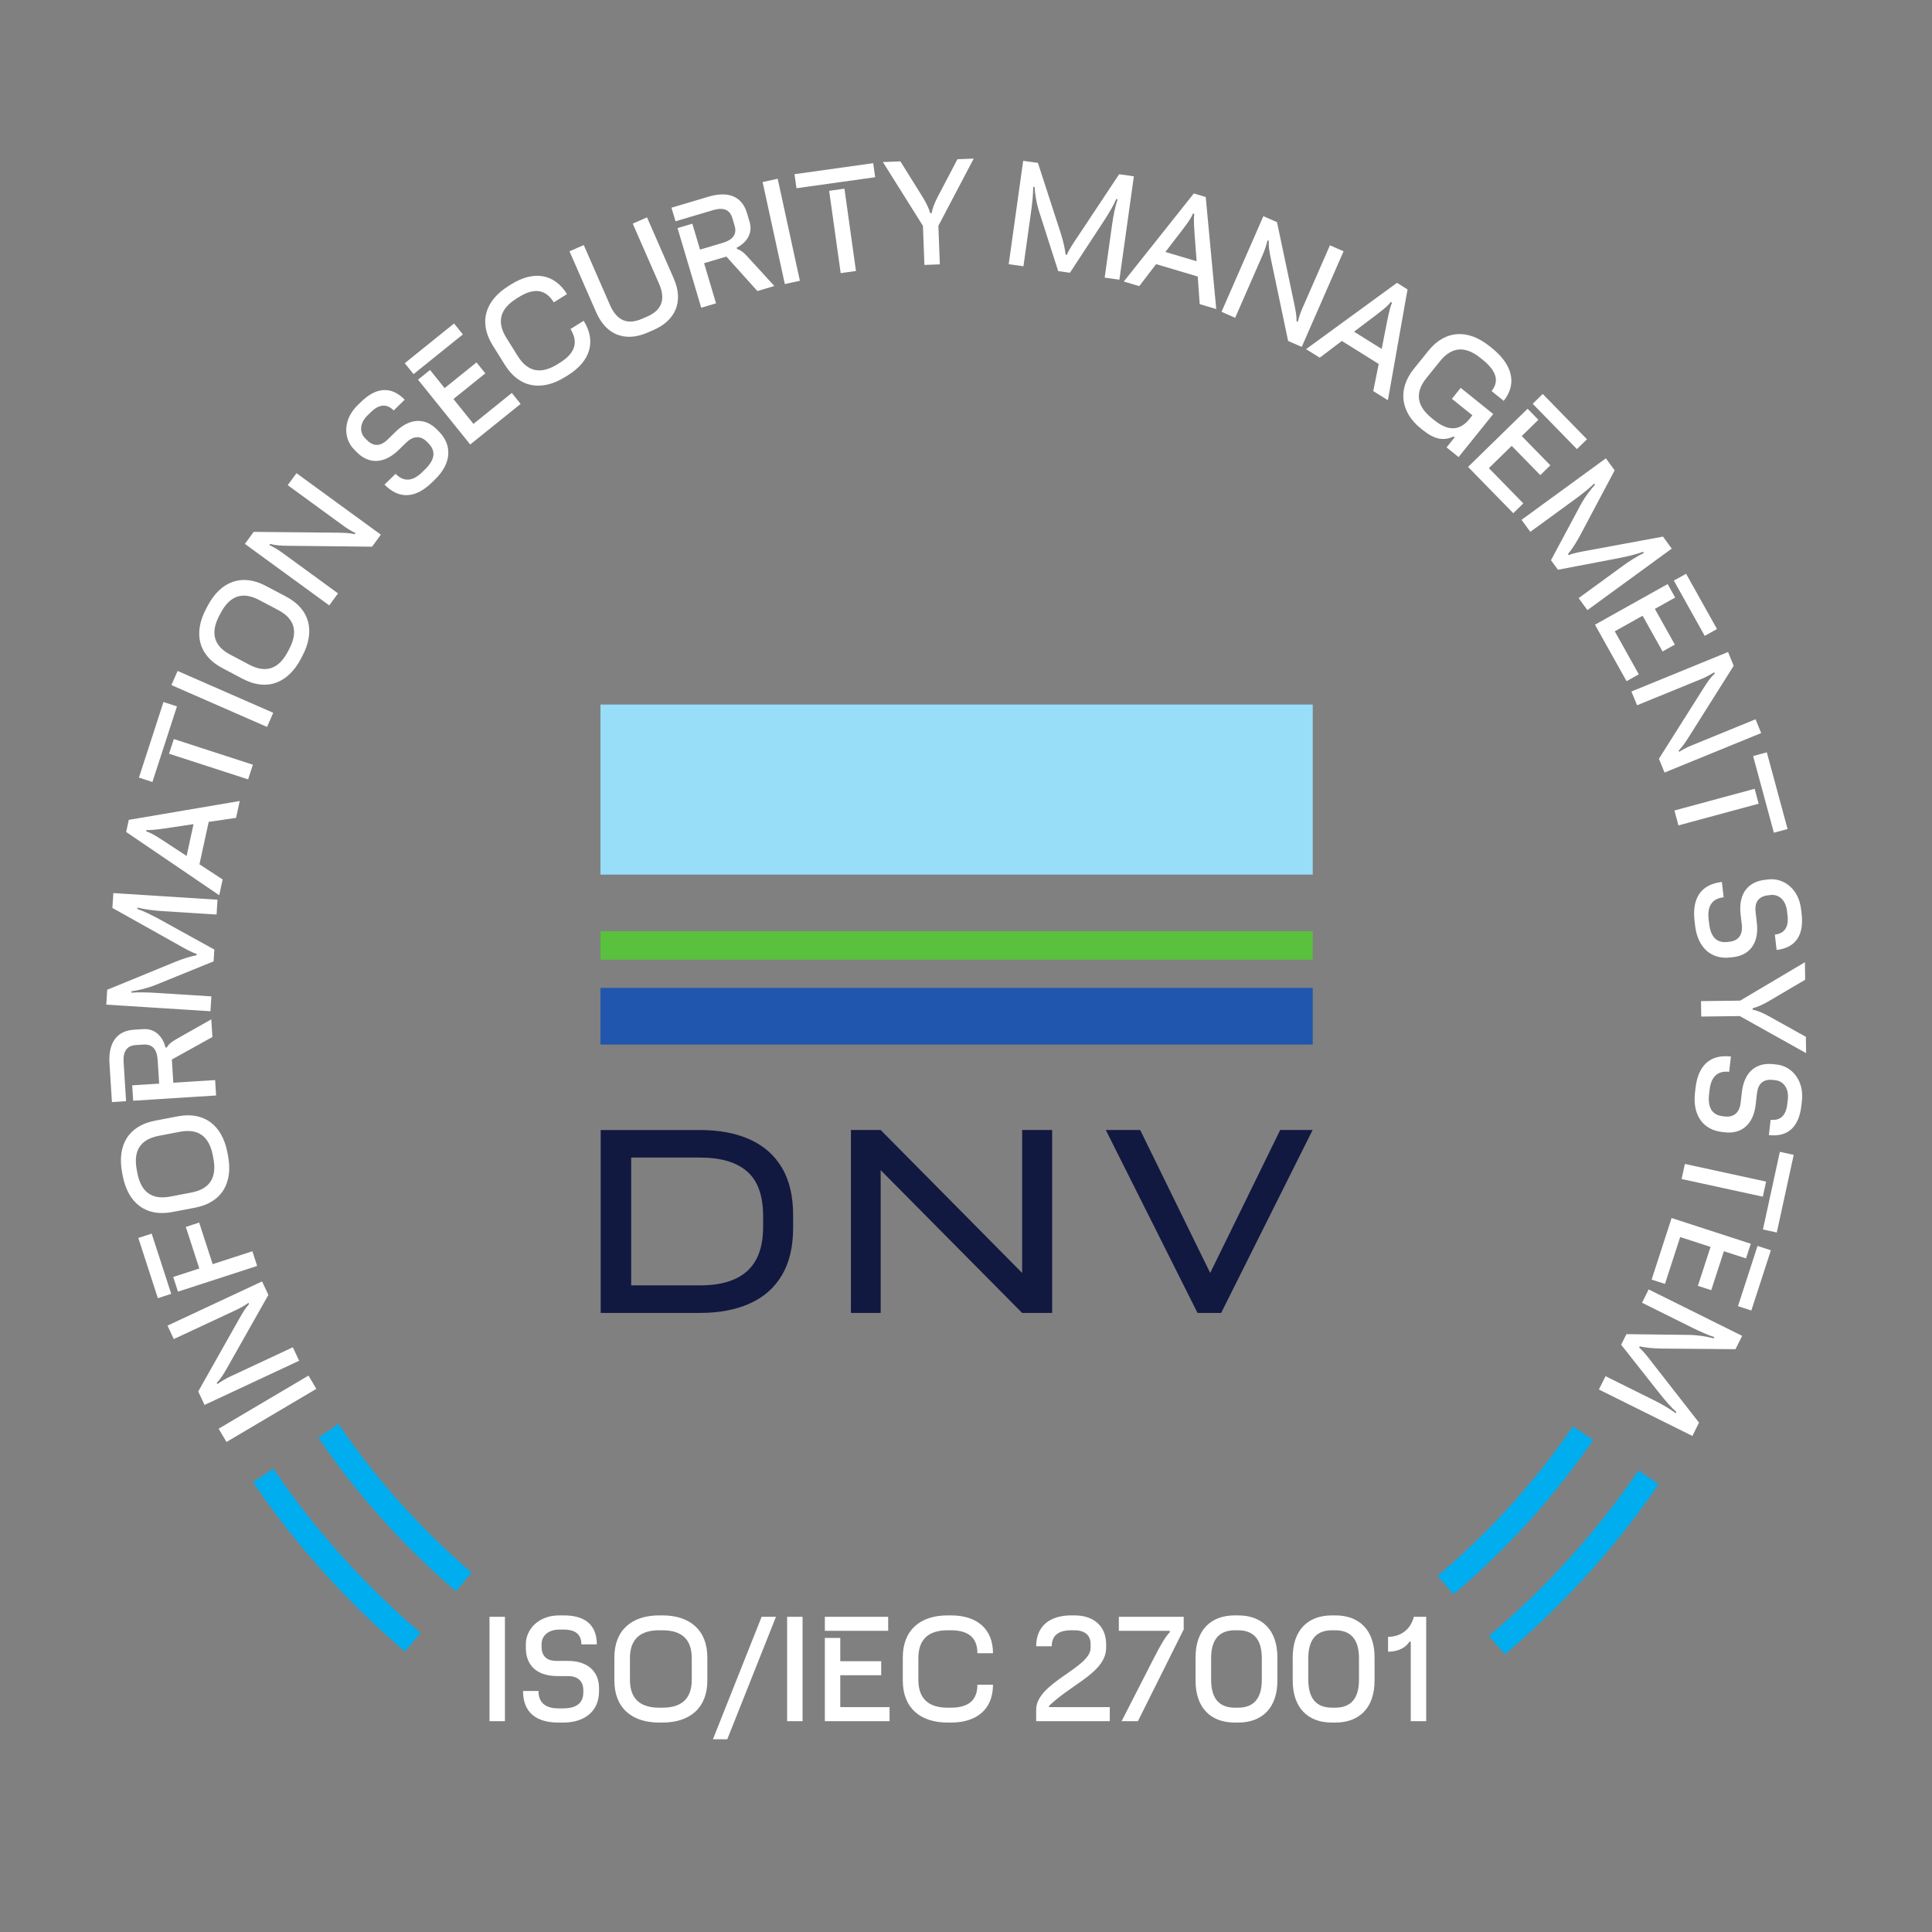
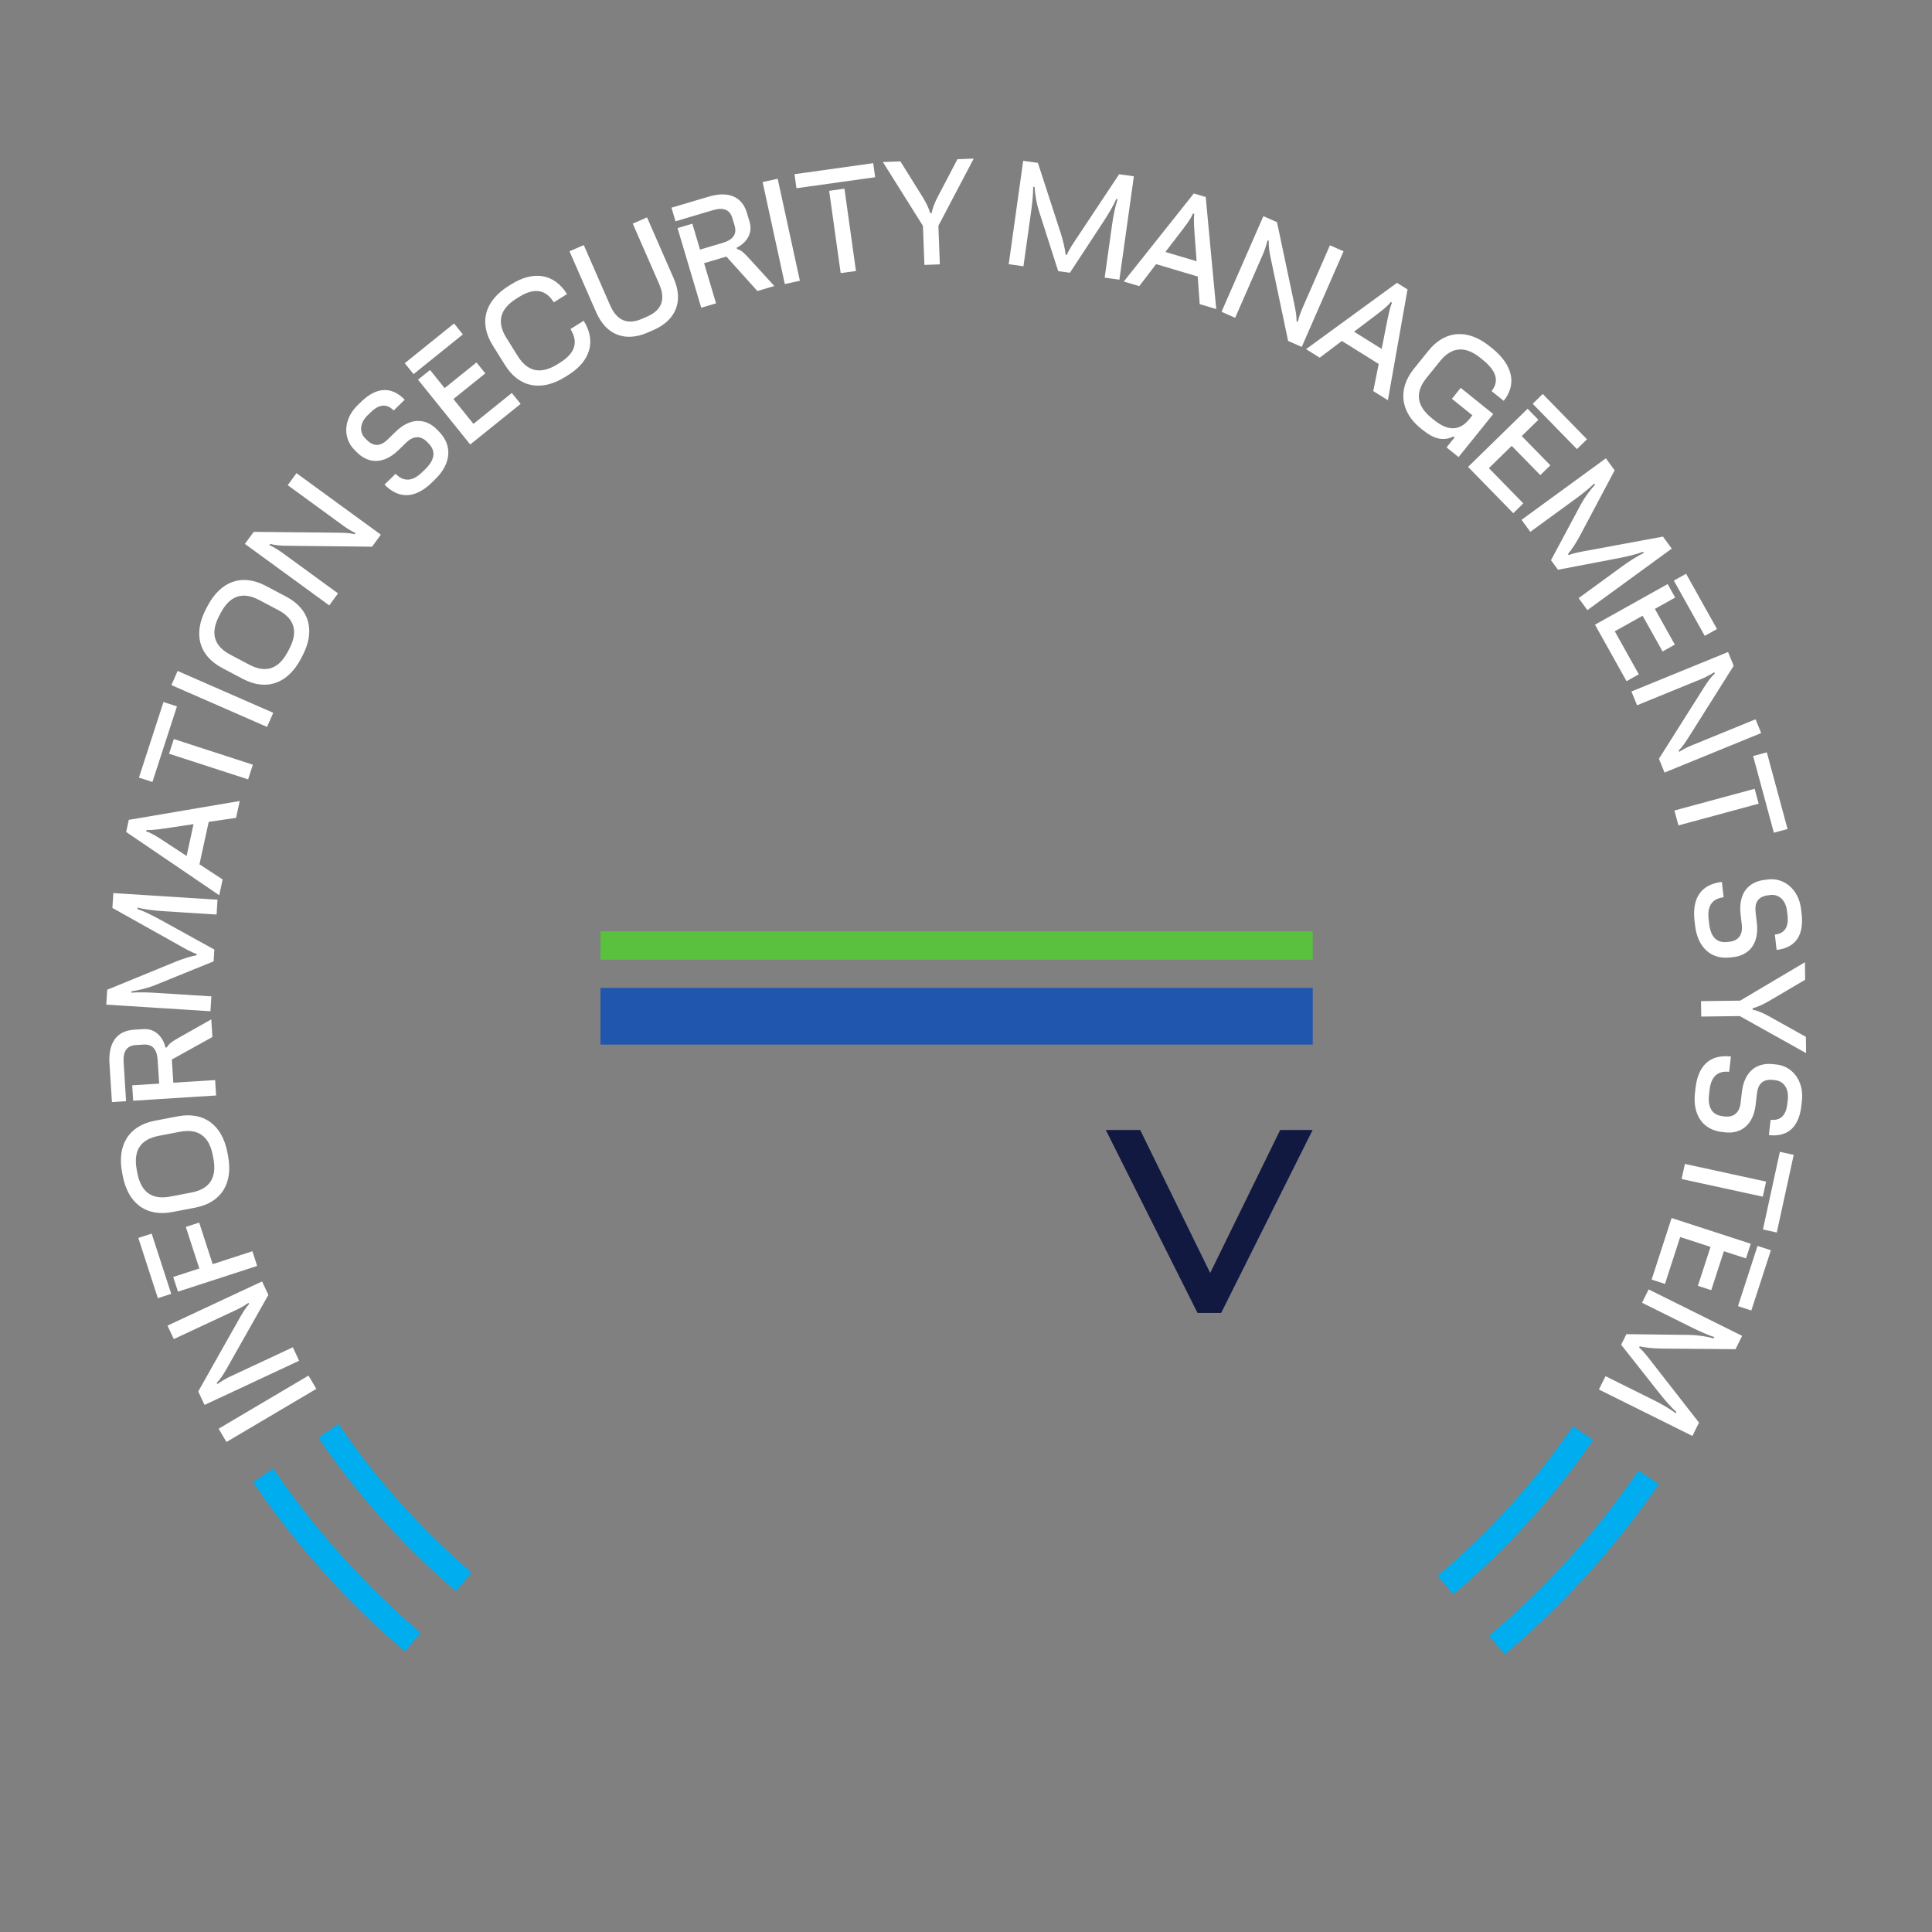
<svg xmlns="http://www.w3.org/2000/svg" xmlns:ns1="http://sodipodi.sourceforge.net/DTD/sodipodi-0.dtd" xmlns:ns2="http://www.inkscape.org/namespaces/inkscape" viewBox="0 0 185 185" height="185" width="185" xml:space="preserve" id="svg2" ns1:docname="logo_EN_negre.svg" ns2:version="1.3.2 (091e20e, 2023-11-25, custom)">
  <rect x="0" y="0" width="185" height="185" fill="#808080" stroke="none" />
  <defs id="defs6">
    <clipPath id="clipPath18" clipPathUnits="userSpaceOnUse">
      <path id="path16" d="M 0,0 H 141.732 V 170.079 H 0 Z" />
    </clipPath>
  </defs>
  <g transform="matrix(1.333,0,0,-1.333,0,226.772)" id="g10">
    <g id="g12" transform="translate(-2.149,-1.621)">
      <g clip-path="url(#clipPath18)" id="g14">
        <g transform="translate(121.302,65.127)" id="g20">
          <path id="path22" style="fill:#00adef;fill-opacity:1;fill-rule:nonzero;stroke:none" d="M 0,0 -1.451,0.978 C -4.477,-3.454 -8.105,-7.437 -12.19,-10.898 l 1.137,-1.328 C -6.849,-8.663 -3.115,-4.563 0,0 m -4.708,3.175 -1.451,0.978 c -2.74,-4.008 -6.024,-7.61 -9.721,-10.739 l 1.137,-1.328 c 3.816,3.231 7.207,6.95 10.035,11.089 m -80.565,-9.527 c -3.636,3.12 -6.867,6.7 -9.563,10.677 L -96.281,3.34 c 2.784,-4.108 6.122,-7.805 9.879,-11.026 z m -14.255,7.479 -1.445,-0.985 c 3.074,-4.531 6.758,-8.607 10.904,-12.159 l 1.13,1.334 c -4.027,3.45 -7.604,7.41 -10.589,11.81" />
        </g>
        <g transform="translate(24.873,71.974)" id="g24">
          <path id="path26" style="fill:#ffffff;fill-opacity:1;fill-rule:nonzero;stroke:none" d="m 0,0 -0.564,0.954 -6.455,-3.816 0.564,-0.954 z M -1.236,2.019 -1.688,2.987 -6.164,0.897 C -6.491,0.745 -6.827,0.544 -7.11,0.345 l -0.042,0.091 c 0.248,0.248 0.463,0.569 0.74,1.063 l 2.967,5.25 -0.452,0.968 -6.794,-3.173 0.452,-0.968 4.512,2.107 c 0.308,0.144 0.585,0.306 0.85,0.496 L -4.835,6.088 C -5.098,5.8 -5.262,5.514 -5.525,5.06 l -2.958,-5.245 0.452,-0.969 z m -3.016,6.811 -0.342,1.055 -2.853,-0.927 -0.97,2.987 -0.959,-0.312 0.969,-2.986 -1.874,-0.609 0.342,-1.055 z m -6.172,-2.004 -1.405,4.326 -0.959,-0.311 1.404,-4.327 z m 4.08,9.92 -0.045,0.236 c -0.373,1.945 -1.656,2.961 -3.572,2.594 l -1.63,-0.313 c -1.916,-0.367 -2.732,-1.784 -2.36,-3.73 l 0.045,-0.235 c 0.373,-1.946 1.656,-2.961 3.571,-2.594 l 1.631,0.312 c 1.916,0.367 2.732,1.785 2.36,3.73 M -7.396,16.555 C -7.134,15.19 -7.637,14.36 -8.973,14.104 l -1.513,-0.29 c -1.336,-0.256 -2.11,0.329 -2.372,1.695 l -0.041,0.216 c -0.262,1.365 0.241,2.195 1.577,2.451 l 1.513,0.29 c 1.336,0.256 2.11,-0.329 2.372,-1.695 z m 0.196,4.52 -0.07,1.106 -3.004,-0.19 -0.106,1.667 2.914,1.618 -0.081,1.267 -2.157,-1.219 c -0.6,-0.338 -0.861,-0.484 -1.031,-0.796 l -0.1,-0.006 c -0.151,0.651 -0.658,1.38 -1.596,1.32 L -13.1,25.8 c -1.278,-0.081 -1.85,-0.998 -1.76,-2.416 l 0.176,-2.783 1.017,0.064 -0.177,2.794 c -0.049,0.769 0.215,1.196 0.874,1.238 l 0.549,0.035 c 0.659,0.042 0.974,-0.349 1.023,-1.118 l 0.107,-1.687 -1.937,-0.123 0.07,-1.107 z m 0.034,12.998 0.067,1.067 -7.483,0.474 -0.068,-1.067 4.664,-2.61 c 0.455,-0.26 1.064,-0.609 1.389,-0.69 l -0.006,-0.1 c -0.405,-0.064 -0.998,-0.257 -1.512,-0.465 l -4.908,-2.014 -0.067,-1.067 7.483,-0.474 0.068,1.067 -4.021,0.254 c -0.579,0.037 -1.29,0.052 -1.724,0.01 l 0.007,0.099 c 0.516,0.078 1.105,0.211 1.692,0.444 l 4.205,1.708 0.054,0.849 -3.833,2.117 c -0.639,0.351 -1.222,0.638 -1.693,0.798 l 0.006,0.1 c 0.503,-0.132 1.199,-0.216 1.808,-0.255 z m -3.532,5.112 c -0.538,0.353 -1.091,0.729 -1.522,0.864 l 0.021,0.097 c 0.465,-0.029 1.146,0.089 1.822,0.187 l 1.556,0.234 -0.497,-2.286 z m 3.722,-3.726 0.246,1.133 -1.666,1.089 0.664,3.048 1.966,0.288 0.264,1.212 -7.97,-1.355 -0.189,-0.87 z m 2.075,8.323 0.342,1.054 -5.678,1.844 -0.343,-1.055 z m -6.874,-0.187 1.763,5.43 -0.969,0.314 -1.763,-5.429 z m 8.235,3.954 0.444,1.016 -6.87,3.006 -0.444,-1.016 z m 2.428,4.892 0.112,0.213 c 0.924,1.751 0.557,3.346 -1.168,4.256 l -1.469,0.775 c -1.725,0.91 -3.248,0.313 -4.172,-1.439 l -0.112,-0.212 c -0.924,-1.752 -0.557,-3.346 1.168,-4.256 l 1.468,-0.775 c 1.725,-0.91 3.249,-0.313 4.173,1.438 m -0.941,0.508 c -0.649,-1.23 -1.56,-1.563 -2.763,-0.929 l -1.362,0.719 c -1.203,0.635 -1.442,1.575 -0.793,2.805 l 0.102,0.195 c 0.649,1.229 1.56,1.563 2.763,0.928 l 1.363,-0.719 c 1.203,-0.634 1.442,-1.575 0.793,-2.805 z m 2.98,3.331 0.63,0.863 -3.991,2.911 c -0.291,0.212 -0.63,0.41 -0.94,0.562 l 0.059,0.08 c 0.337,-0.097 0.722,-0.13 1.288,-0.134 l 6.03,-0.065 0.63,0.864 -6.059,4.418 -0.63,-0.863 4.024,-2.935 c 0.275,-0.2 0.551,-0.364 0.845,-0.505 l -0.059,-0.08 c -0.379,0.091 -0.71,0.096 -1.234,0.107 l -6.022,0.059 -0.63,-0.864 z m 7.374,8.828 0.243,0.238 c 1.138,1.111 1.252,2.409 0.274,3.411 L 8.664,68.915 C 7.854,69.745 6.745,69.779 5.7,68.759 L 5.121,68.193 C 4.734,67.816 4.208,67.567 3.613,68.176 l -0.118,0.121 c -0.392,0.401 -0.405,1.06 0.189,1.64 l 0.229,0.223 c 0.587,0.573 1.14,0.638 1.643,0.122 l 0.793,0.775 C 5.343,72.087 4.253,71.916 3.208,70.896 L 2.965,70.659 C 1.899,69.617 1.946,68.268 2.701,67.495 L 2.89,67.301 c 0.748,-0.766 1.847,-1.005 3.034,0.155 l 0.544,0.531 c 0.358,0.35 0.927,0.612 1.493,0.032 l 0.098,-0.1 C 8.611,67.353 8.505,66.732 7.825,66.068 L 7.596,65.844 C 6.923,65.187 6.279,65.131 5.692,65.733 L 4.898,64.958 c 1.097,-1.124 2.286,-0.94 3.403,0.15 m 2.754,2.73 3.621,2.916 -0.633,0.786 -2.757,-2.221 -1.437,1.785 2.29,1.844 -0.633,0.785 -2.29,-1.844 -1.048,1.302 -0.863,-0.696 z m -4.071,5.055 3.543,2.853 -0.633,0.786 -3.542,-2.854 z m 10.896,-0.201 0.204,0.128 c 1.578,0.985 2.053,2.412 1.121,3.905 l -0.949,-0.592 c 0.593,-0.951 0.322,-1.745 -0.747,-2.412 l -0.186,-0.117 c -1.18,-0.736 -2.135,-0.566 -2.856,0.588 l -0.815,1.307 c -0.72,1.154 -0.454,2.087 0.726,2.823 l 0.186,0.116 c 1.069,0.668 1.902,0.562 2.495,-0.388 l 0.949,0.593 c -0.932,1.493 -2.423,1.692 -4.001,0.707 l -0.204,-0.127 c -1.68,-1.049 -2.165,-2.611 -1.132,-4.266 l 0.879,-1.408 c 1.033,-1.655 2.65,-1.905 4.33,-0.857 m 5.934,3.192 0.404,0.176 c 1.594,0.698 2.182,2.045 1.453,3.712 l -1.916,4.38 -1.025,-0.449 1.892,-4.324 c 0.489,-1.118 0.185,-1.895 -0.842,-2.344 l -0.385,-0.168 c -1.026,-0.449 -1.803,-0.145 -2.292,0.972 l -1.892,4.325 -1.025,-0.449 1.916,-4.379 c 0.729,-1.667 2.118,-2.15 3.712,-1.452 m 3.835,1.777 1.063,0.316 -0.858,2.885 1.601,0.476 2.229,-2.477 1.217,0.362 -1.671,1.829 c -0.464,0.509 -0.665,0.731 -1.007,0.827 l -0.028,0.096 c 0.601,0.293 1.197,0.95 0.929,1.852 l -0.191,0.642 c -0.365,1.227 -1.387,1.579 -2.748,1.174 l -2.674,-0.795 0.291,-0.976 2.683,0.798 c 0.738,0.22 1.214,0.058 1.402,-0.575 l 0.157,-0.527 c 0.189,-0.633 -0.122,-1.028 -0.86,-1.248 l -1.621,-0.482 -0.553,1.861 -1.063,-0.316 z m 6.004,1.703 1.083,0.236 -1.595,7.327 -1.083,-0.236 z m 4.013,0.785 1.098,0.153 -0.828,5.913 -1.098,-0.154 z m -3.176,6.098 5.653,0.791 -0.141,1.009 -5.653,-0.791 z m 9.191,-5.51 1.108,0.042 -0.105,2.768 2.538,4.829 -1.169,-0.045 -1.428,-2.725 c -0.204,-0.398 -0.369,-0.805 -0.426,-1.147 l -0.1,-0.004 c -0.092,0.327 -0.277,0.72 -0.522,1.121 l -1.62,2.6 -1.259,-0.048 2.876,-4.583 z m 12.948,-0.912 1.059,-0.148 1.039,7.427 -1.058,0.148 -2.957,-4.453 C 54.42,82.365 54.025,81.784 53.92,81.465 l -0.099,0.014 c -0.034,0.409 -0.181,1.015 -0.35,1.544 l -1.637,5.045 -1.058,0.148 -1.039,-7.426 1.058,-0.148 0.558,3.99 c 0.081,0.575 0.15,1.283 0.14,1.718 l 0.099,-0.014 c 0.038,-0.52 0.126,-1.118 0.315,-1.72 l 1.384,-4.323 0.842,-0.118 2.401,3.662 c 0.399,0.611 0.73,1.17 0.925,1.628 l 0.099,-0.014 c -0.17,-0.491 -0.306,-1.179 -0.391,-1.784 z m 5.368,3.153 c 0.392,0.51 0.808,1.033 0.975,1.453 l 0.095,-0.029 c -0.064,-0.461 0.003,-1.148 0.05,-1.83 l 0.118,-1.57 -2.243,0.667 z m -3.994,-3.433 1.112,-0.331 1.21,1.581 2.99,-0.89 0.141,-1.982 1.188,-0.354 -0.756,8.049 -0.853,0.253 z m 7.021,-2.175 0.98,-0.429 1.979,4.526 c 0.145,0.33 0.264,0.703 0.346,1.039 l 0.091,-0.04 c -0.022,-0.351 0.029,-0.733 0.147,-1.287 l 1.24,-5.902 0.979,-0.428 3.005,6.87 -0.979,0.429 -1.996,-4.563 c -0.136,-0.311 -0.237,-0.617 -0.31,-0.934 l -0.092,0.04 c 0.007,0.39 -0.059,0.714 -0.161,1.228 L 69.009,83.811 68.03,84.24 Z M 75.86,76.937 c 0.513,0.387 1.054,0.781 1.326,1.142 l 0.085,-0.053 c -0.184,-0.428 -0.303,-1.108 -0.439,-1.779 l -0.303,-1.544 -1.985,1.239 z m -4.762,-2.249 0.983,-0.614 1.588,1.202 2.646,-1.652 -0.391,-1.948 1.051,-0.657 1.41,7.96 -0.755,0.472 z m 8.221,-5.68 0.148,-0.119 c 0.834,-0.672 1.483,-0.823 2.227,-0.473 l 0.078,-0.062 -0.583,-0.724 0.864,-0.695 2.489,3.091 -2.336,1.881 -0.633,-0.786 1.473,-1.186 -0.213,-0.264 C 82.13,68.798 81.29,68.792 80.301,69.589 l -0.171,0.138 c -1.083,0.872 -1.236,1.831 -0.383,2.891 l 0.966,1.198 c 0.853,1.06 1.822,1.115 2.905,0.243 l 0.171,-0.138 C 84.763,73.136 85,72.393 84.422,71.676 l 0.872,-0.701 c 0.985,1.223 0.615,2.611 -0.826,3.772 l -0.187,0.15 c -1.543,1.243 -3.178,1.187 -4.402,-0.332 l -1.04,-1.292 c -1.224,-1.52 -0.891,-3.161 0.48,-4.265 m 3.415,-2.779 3.247,-3.326 0.722,0.705 -2.473,2.532 1.639,1.601 2.054,-2.103 0.722,0.704 -2.054,2.104 1.196,1.167 -0.775,0.794 z m 4.643,4.534 3.178,-3.255 0.722,0.705 -3.178,3.255 z m 3.3,-13.96 0.63,-0.863 6.058,4.419 -0.629,0.863 -5.256,-0.973 c -0.515,-0.091 -1.207,-0.212 -1.509,-0.358 l -0.059,0.081 c 0.27,0.308 0.603,0.836 0.866,1.324 l 2.486,4.686 -0.63,0.863 -6.058,-4.418 0.63,-0.864 3.255,2.374 c 0.469,0.342 1.025,0.785 1.331,1.095 l 0.059,-0.081 c -0.347,-0.389 -0.716,-0.868 -1.017,-1.422 l -2.143,-4.002 0.501,-0.687 4.301,0.822 c 0.716,0.138 1.348,0.29 1.813,0.468 l 0.059,-0.081 c -0.471,-0.22 -1.061,-0.6 -1.553,-0.96 z m 1.174,-1.909 2.269,-4.058 0.88,0.493 -1.727,3.09 2,1.118 1.434,-2.567 0.881,0.493 -1.435,2.566 1.459,0.815 -0.541,0.968 z m 5.665,3.167 2.22,-3.971 0.88,0.493 -2.219,3.97 z m -3.047,-7.966 0.405,-0.989 4.572,1.868 c 0.334,0.136 0.68,0.321 0.972,0.505 l 0.038,-0.093 c -0.26,-0.236 -0.49,-0.546 -0.791,-1.025 l -3.221,-5.098 0.404,-0.99 6.942,2.836 -0.405,0.99 -4.609,-1.884 c -0.315,-0.128 -0.6,-0.277 -0.874,-0.454 l -0.038,0.093 c 0.277,0.275 0.455,0.553 0.74,0.994 l 3.211,5.094 -0.404,0.989 z m 3.088,-8.548 0.29,-1.071 5.762,1.56 -0.289,1.07 z m 5.654,3.912 1.491,-5.51 0.984,0.266 -1.491,5.511 z M 99.002,33.634 99.04,33.296 c 0.181,-1.58 1.137,-2.466 2.528,-2.307 l 0.219,0.025 c 1.152,0.131 1.859,0.986 1.693,2.437 l -0.092,0.805 c -0.061,0.537 0.065,1.105 0.91,1.202 l 0.169,0.019 c 0.557,0.064 1.085,-0.329 1.179,-1.154 l 0.037,-0.318 c 0.093,-0.815 -0.195,-1.291 -0.911,-1.373 l 0.126,-1.102 c 1.431,0.164 1.964,1.13 1.798,2.581 l -0.039,0.338 c -0.169,1.48 -1.264,2.27 -2.338,2.147 l -0.268,-0.031 c -1.064,-0.121 -1.926,-0.843 -1.738,-2.492 l 0.087,-0.756 c 0.056,-0.497 -0.085,-1.107 -0.89,-1.199 l -0.14,-0.016 c -0.785,-0.09 -1.211,0.375 -1.319,1.319 l -0.036,0.319 c -0.107,0.934 0.244,1.477 1.079,1.573 l -0.126,1.101 c -1.56,-0.178 -2.143,-1.23 -1.966,-2.78 m 0.467,-5.781 0.014,-1.109 2.77,0.035 4.763,-2.66 -0.015,1.17 -2.688,1.496 c -0.393,0.215 -0.795,0.389 -1.136,0.455 l -0.001,0.1 c 0.329,0.084 0.726,0.259 1.133,0.494 l 2.64,1.553 -0.016,1.26 -4.654,-2.759 z m -0.395,-6.244 -0.039,-0.338 c -0.181,-1.58 0.551,-2.659 1.942,-2.818 l 0.219,-0.025 c 1.152,-0.132 2.034,0.542 2.199,1.992 l 0.092,0.806 c 0.062,0.536 0.313,1.061 1.158,0.965 l 0.169,-0.02 c 0.557,-0.063 0.983,-0.565 0.889,-1.39 l -0.037,-0.318 c -0.093,-0.815 -0.481,-1.214 -1.197,-1.132 l -0.126,-1.102 c 1.431,-0.163 2.168,0.657 2.334,2.108 l 0.039,0.338 c 0.169,1.481 -0.72,2.497 -1.794,2.62 l -0.268,0.031 c -1.063,0.121 -2.067,-0.387 -2.255,-2.036 l -0.086,-0.756 c -0.057,-0.497 -0.333,-1.059 -1.138,-0.967 l -0.139,0.016 c -0.786,0.089 -1.096,0.638 -0.988,1.583 l 0.037,0.318 c 0.107,0.934 0.571,1.384 1.406,1.289 l 0.126,1.101 c -1.56,0.179 -2.366,-0.714 -2.543,-2.265 m -0.764,-5.45 -0.236,-1.084 5.834,-1.269 0.236,1.083 z m 6.821,0.869 -1.214,-5.578 0.995,-0.217 1.215,5.578 z M 97.355,12.272 95.92,7.85 l 0.959,-0.311 1.093,3.367 2.18,-0.708 -0.908,-2.796 0.959,-0.312 0.908,2.797 1.589,-0.516 0.343,1.054 z m 6.173,-2.004 -1.405,-4.327 0.96,-0.311 1.404,4.326 z m -10.919,-9.357 -0.476,-0.957 6.716,-3.337 0.475,0.957 -3.288,4.214 c -0.318,0.416 -0.745,0.974 -1.013,1.174 l 0.044,0.09 c 0.398,-0.098 1.02,-0.15 1.575,-0.157 l 5.304,-0.045 0.476,0.957 -6.716,3.337 -0.475,-0.957 3.608,-1.793 c 0.52,-0.258 1.169,-0.547 1.585,-0.676 L 100.38,3.628 C 99.874,3.757 99.279,3.863 98.648,3.875 L 94.109,3.93 93.731,3.169 96.444,-0.268 c 0.453,-0.572 0.88,-1.063 1.252,-1.393 L 97.651,-1.75 c -0.412,0.316 -1.021,0.663 -1.568,0.935 z" />
        </g>
-         <path id="path28" style="fill:#ffffff;fill-opacity:1;fill-rule:nonzero;stroke:none" d="m 37.312,48.102 h 1.109 v 7.499 h -1.109 z m 4.949,-0.1 h 0.34 c 1.591,0 2.58,0.849 2.58,2.249 v 0.221 c 0,1.16 -0.769,1.959 -2.229,1.959 h -0.811 c -0.54,0 -1.09,0.19 -1.09,1.04 v 0.17 c 0,0.561 0.45,1.041 1.28,1.041 h 0.321 c 0.82,0 1.26,-0.34 1.26,-1.061 h 1.109 c 0,1.441 -0.899,2.08 -2.359,2.08 h -0.341 c -1.49,0 -2.399,-0.999 -2.399,-2.08 v -0.27 c 0,-1.07 0.619,-2.009 2.279,-2.009 h 0.761 c 0.5,0 1.09,-0.21 1.09,-1.021 v -0.14 c 0,-0.79 -0.51,-1.16 -1.461,-1.16 h -0.32 c -0.94,0 -1.44,0.41 -1.44,1.25 h -1.109 c 0,-1.57 0.979,-2.269 2.539,-2.269 m 7.24,0 h 0.24 c 1.981,0 3.22,1.069 3.22,3.019 v 1.661 c 0,1.95 -1.239,3.019 -3.22,3.019 h -0.24 c -1.98,0 -3.219,-1.069 -3.219,-3.019 v -1.661 c 0,-1.95 1.239,-3.019 3.219,-3.019 m 0.01,1.069 c -1.39,0 -2.11,0.65 -2.11,2.01 v 1.541 c 0,1.36 0.72,2.01 2.11,2.01 h 0.22 c 1.391,0 2.111,-0.65 2.111,-2.01 v -1.541 c 0,-1.36 -0.72,-2.01 -2.111,-2.01 z m 3.851,-2.27 h 1.03 l 3.499,8.8 h -1.03 z m 5.33,1.301 h 1.109 v 7.499 h -1.109 z m 2.71,0 h 4.648 v 1.009 h -3.54 v 2.291 h 2.94 v 1.009 h -2.94 v 1.671 h -1.108 z m 0,6.49 h 4.549 v 1.009 h -4.549 z m 8.819,-6.59 h 0.24 c 1.86,0 3.019,0.959 3.019,2.719 h -1.119 c 0,-1.12 -0.65,-1.65 -1.91,-1.65 h -0.22 c -1.391,0 -2.111,0.65 -2.111,2.01 v 1.541 c 0,1.36 0.72,2.01 2.111,2.01 h 0.22 c 1.26,0 1.91,-0.53 1.91,-1.65 h 1.119 c 0,1.76 -1.159,2.719 -3.019,2.719 h -0.24 c -1.981,0 -3.22,-1.069 -3.22,-3.019 v -1.661 c 0,-1.95 1.239,-3.019 3.22,-3.019 m 6.361,0.1 h 5.288 v 1.009 h -4.36 v 0.1 l 0.33,0.29 c 1.591,1.4 3.77,2.21 3.77,3.891 v 0.22 c 0,1.3 -0.869,2.089 -2.269,2.089 h -0.24 c -1.561,0 -2.519,-0.789 -2.519,-2.219 H 77.7 c 0,0.78 0.491,1.15 1.411,1.15 h 0.22 c 0.76,0 1.161,-0.37 1.161,-0.99 v -0.28 c 0,-1.431 -3.91,-2.491 -3.91,-4.431 z m 7.309,0 3.289,6.59 v 0.909 h -4.659 v -1.009 h 3.66 v -0.1 c -0.28,-0.28 -0.6,-0.79 -1.18,-1.93 l -2.28,-4.46 z m 6.96,-0.1 h 0.24 c 1.74,0 2.819,1.069 2.819,3.019 v 1.661 c 0,1.95 -1.079,3.019 -2.819,3.019 h -0.24 c -1.741,0 -2.82,-1.069 -2.82,-3.019 v -1.661 c 0,-1.95 1.079,-3.019 2.82,-3.019 m 0.01,1.069 c -1.121,0 -1.711,0.65 -1.711,2.01 v 1.541 c 0,1.36 0.59,2.01 1.711,2.01 h 0.22 c 1.12,0 1.71,-0.65 1.71,-2.01 v -1.541 c 0,-1.36 -0.59,-2.01 -1.71,-2.01 z m 6.97,-1.069 h 0.24 c 1.74,0 2.819,1.069 2.819,3.019 v 1.661 c 0,1.95 -1.079,3.019 -2.819,3.019 h -0.24 c -1.741,0 -2.82,-1.069 -2.82,-3.019 v -1.661 c 0,-1.95 1.079,-3.019 2.82,-3.019 m 0.01,1.069 c -1.121,0 -1.711,0.65 -1.711,2.01 v 1.541 c 0,1.36 0.59,2.01 1.711,2.01 h 0.22 c 1.12,0 1.71,-0.65 1.71,-2.01 v -1.541 c 0,-1.36 -0.59,-2.01 -1.71,-2.01 z m 4.02,4.021 c 0.8,0 1.33,0.36 1.53,0.719 h 0.1 v -5.709 h 1.109 v 7.499 h -0.889 c -0.24,-0.97 -1.01,-1.44 -1.85,-1.44 z" />
        <g transform="translate(56.004,89.894)" id="g30">
-           <path id="path32" style="fill:#111941;fill-opacity:1;fill-rule:nonzero;stroke:none" d="m 0,0 c -1.005,0.45 -2.202,0.674 -3.592,0.674 h -4.923 -1.209 -0.981 v -13.14 h 0.981 1.209 4.923 c 1.39,0 2.587,0.225 3.592,0.675 1.004,0.449 1.775,1.127 2.313,2.032 0.537,0.905 0.806,2.041 0.806,3.408 v 0.911 c 0,1.366 -0.269,2.502 -0.806,3.408 C 1.775,-1.127 1.004,-0.45 0,0 m 0.964,-6.281 c 0,-1.425 -0.38,-2.482 -1.139,-3.171 -0.76,-0.69 -1.892,-1.034 -3.399,-1.034 h -4.941 v 9.181 h 4.941 c 1.507,0 2.639,-0.336 3.399,-1.008 0.759,-0.671 1.139,-1.737 1.139,-3.197 z" />
-         </g>
+           </g>
      </g>
    </g>
    <g transform="translate(73.425,78.68)" id="g34">
-       <path id="path36" style="fill:#111941;fill-opacity:1;fill-rule:nonzero;stroke:none" d="m 0,0 -10.162,10.268 h -1.209 -0.928 v -13.14 h 2.137 V 7.384 L 0,-2.872 h 2.155 v 13.14 H 0 Z" />
-     </g>
-     <path id="path38" style="fill:#99def9;fill-opacity:1;fill-rule:nonzero;stroke:none" d="m 43.134,107.294 h 51.166 v 12.217 h -51.166 z" />
+       </g>
    <path id="path40" style="fill:#59c13e;fill-opacity:1;fill-rule:nonzero;stroke:none" d="m 43.134,101.186 h 51.166 v 2.038 h -51.166 z" />
    <path id="path42" style="fill:#2056ae;fill-opacity:1;fill-rule:nonzero;stroke:none" d="m 43.134,95.085 h 51.166 v 4.07 h -51.166 z" />
    <g transform="translate(91.962,88.948)" id="g44">
      <path id="path46" style="fill:#111941;fill-opacity:1;fill-rule:nonzero;stroke:none" d="M 0,0 -5.028,-10.269 -10.057,0 h -2.47 l 6.588,-13.14 H -4.24 L 2.33,0 Z" />
    </g>
  </g>
</svg>